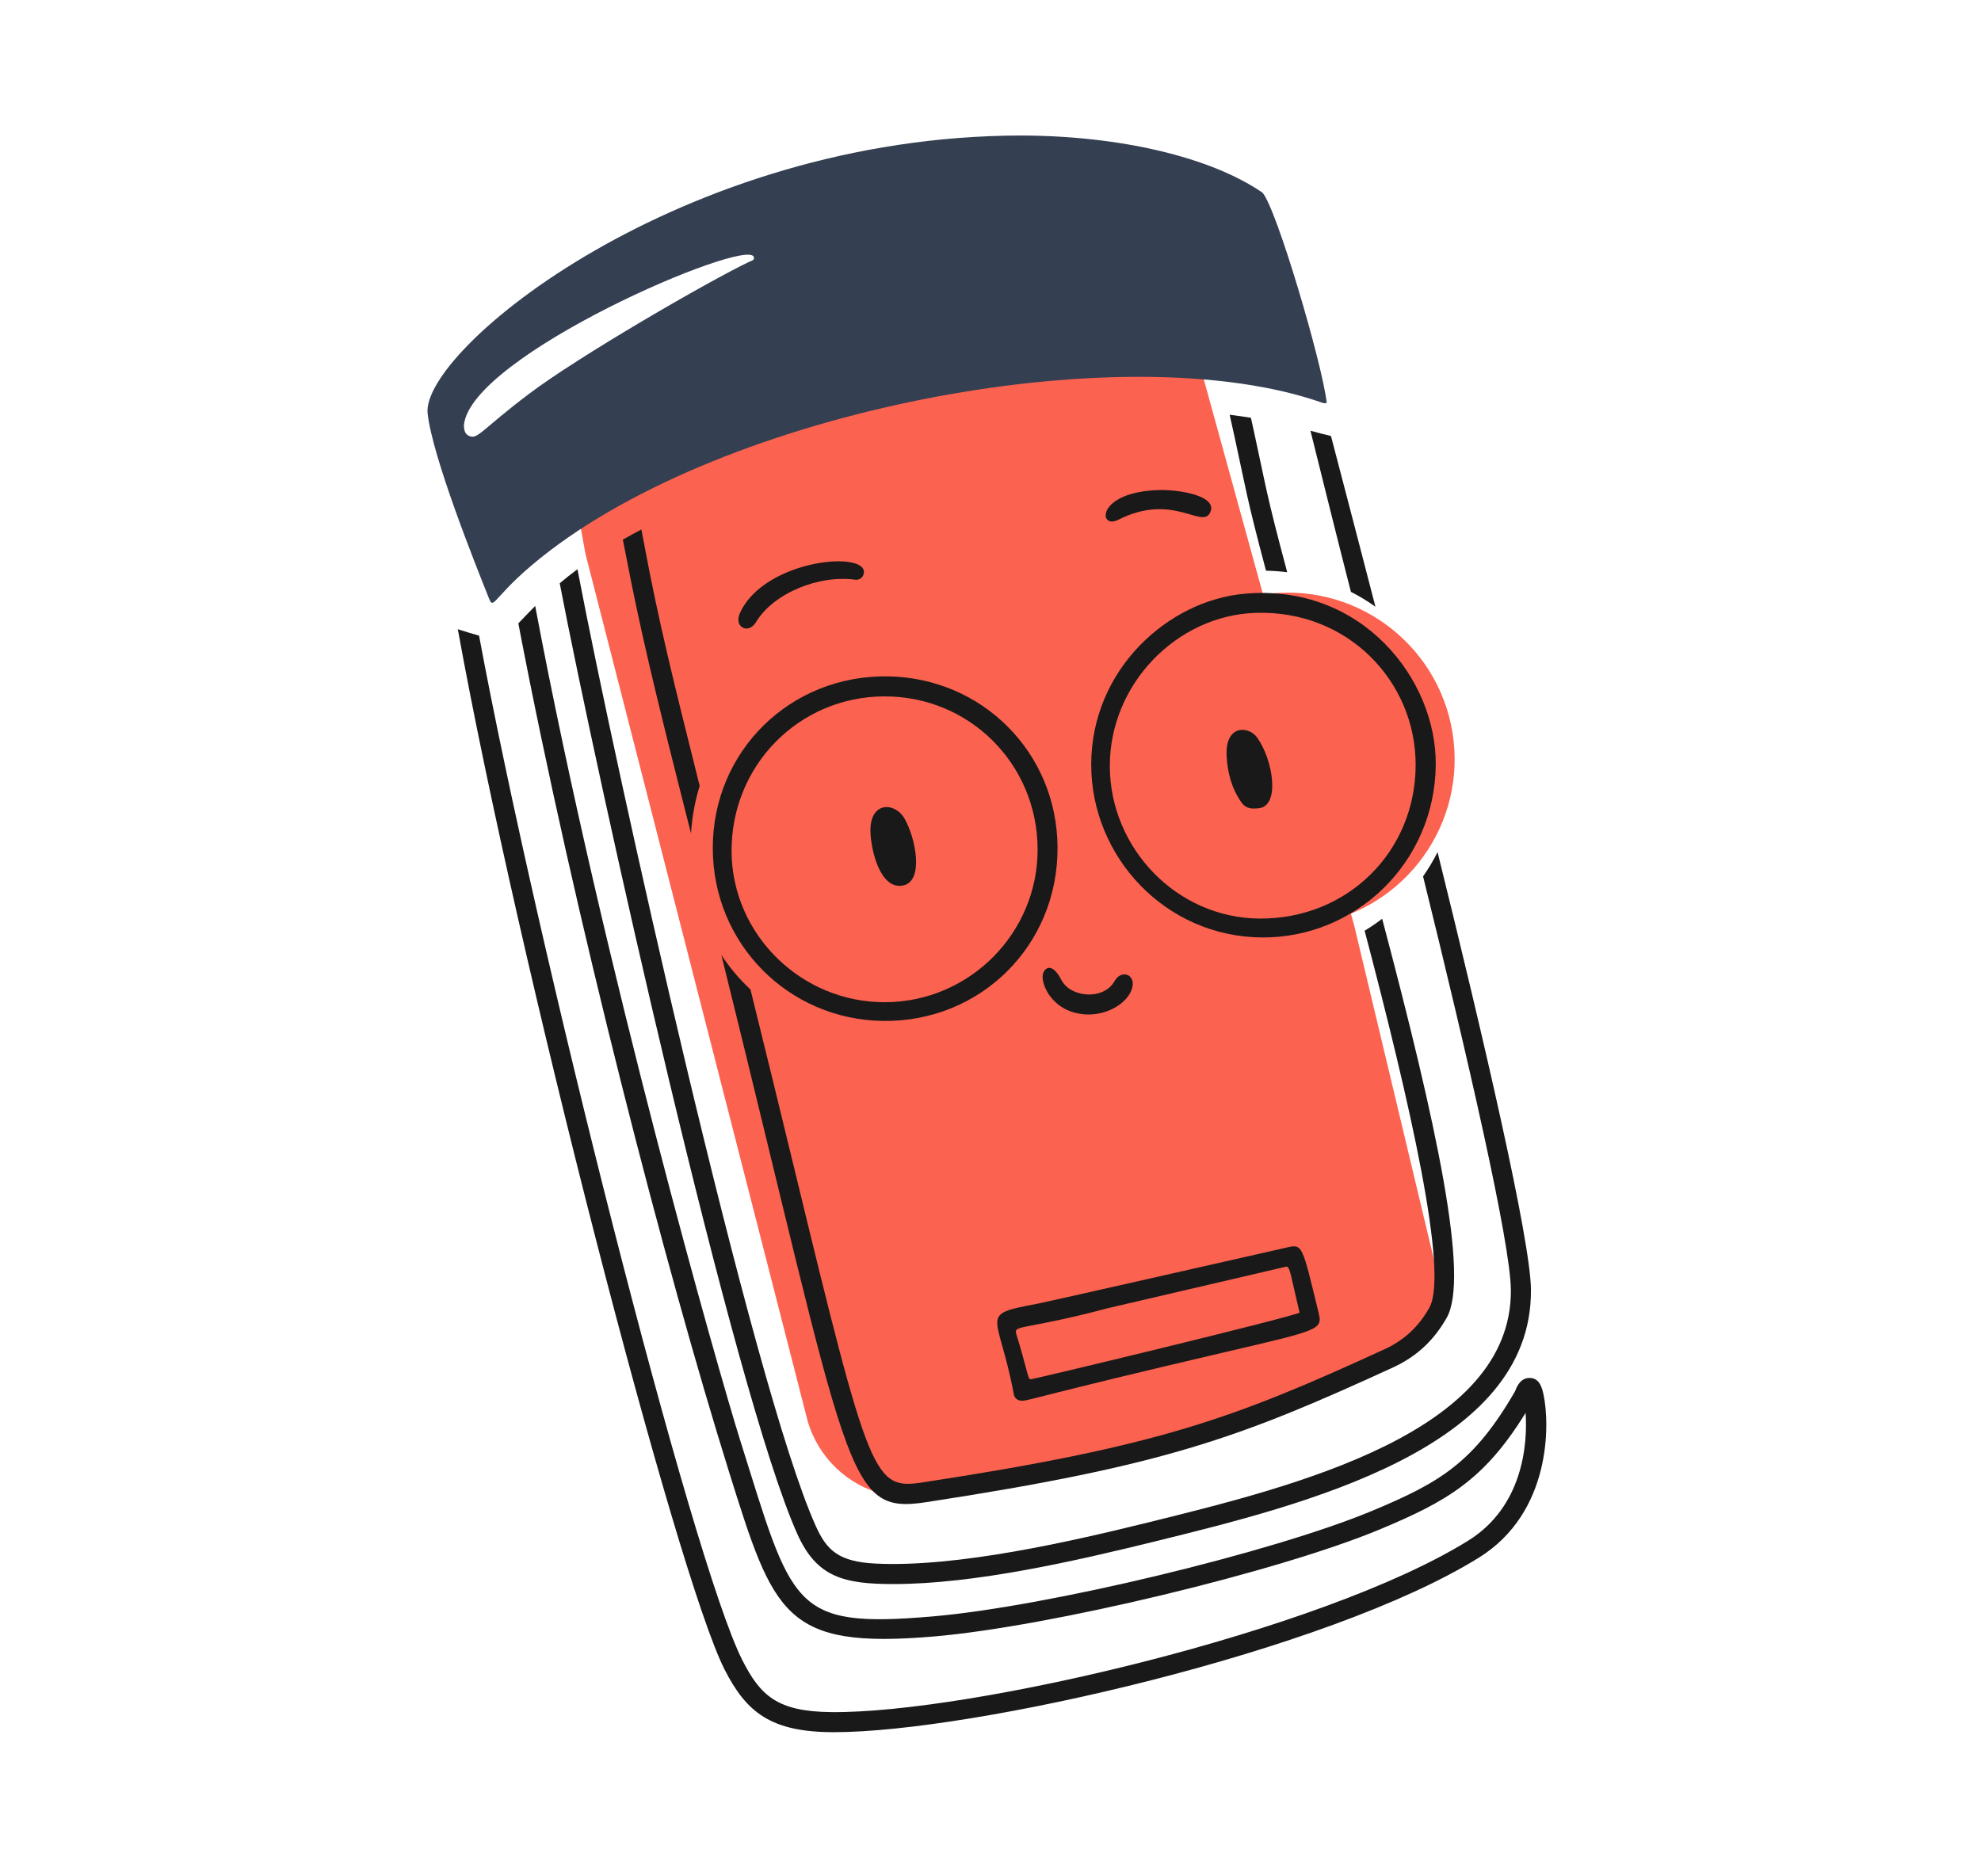
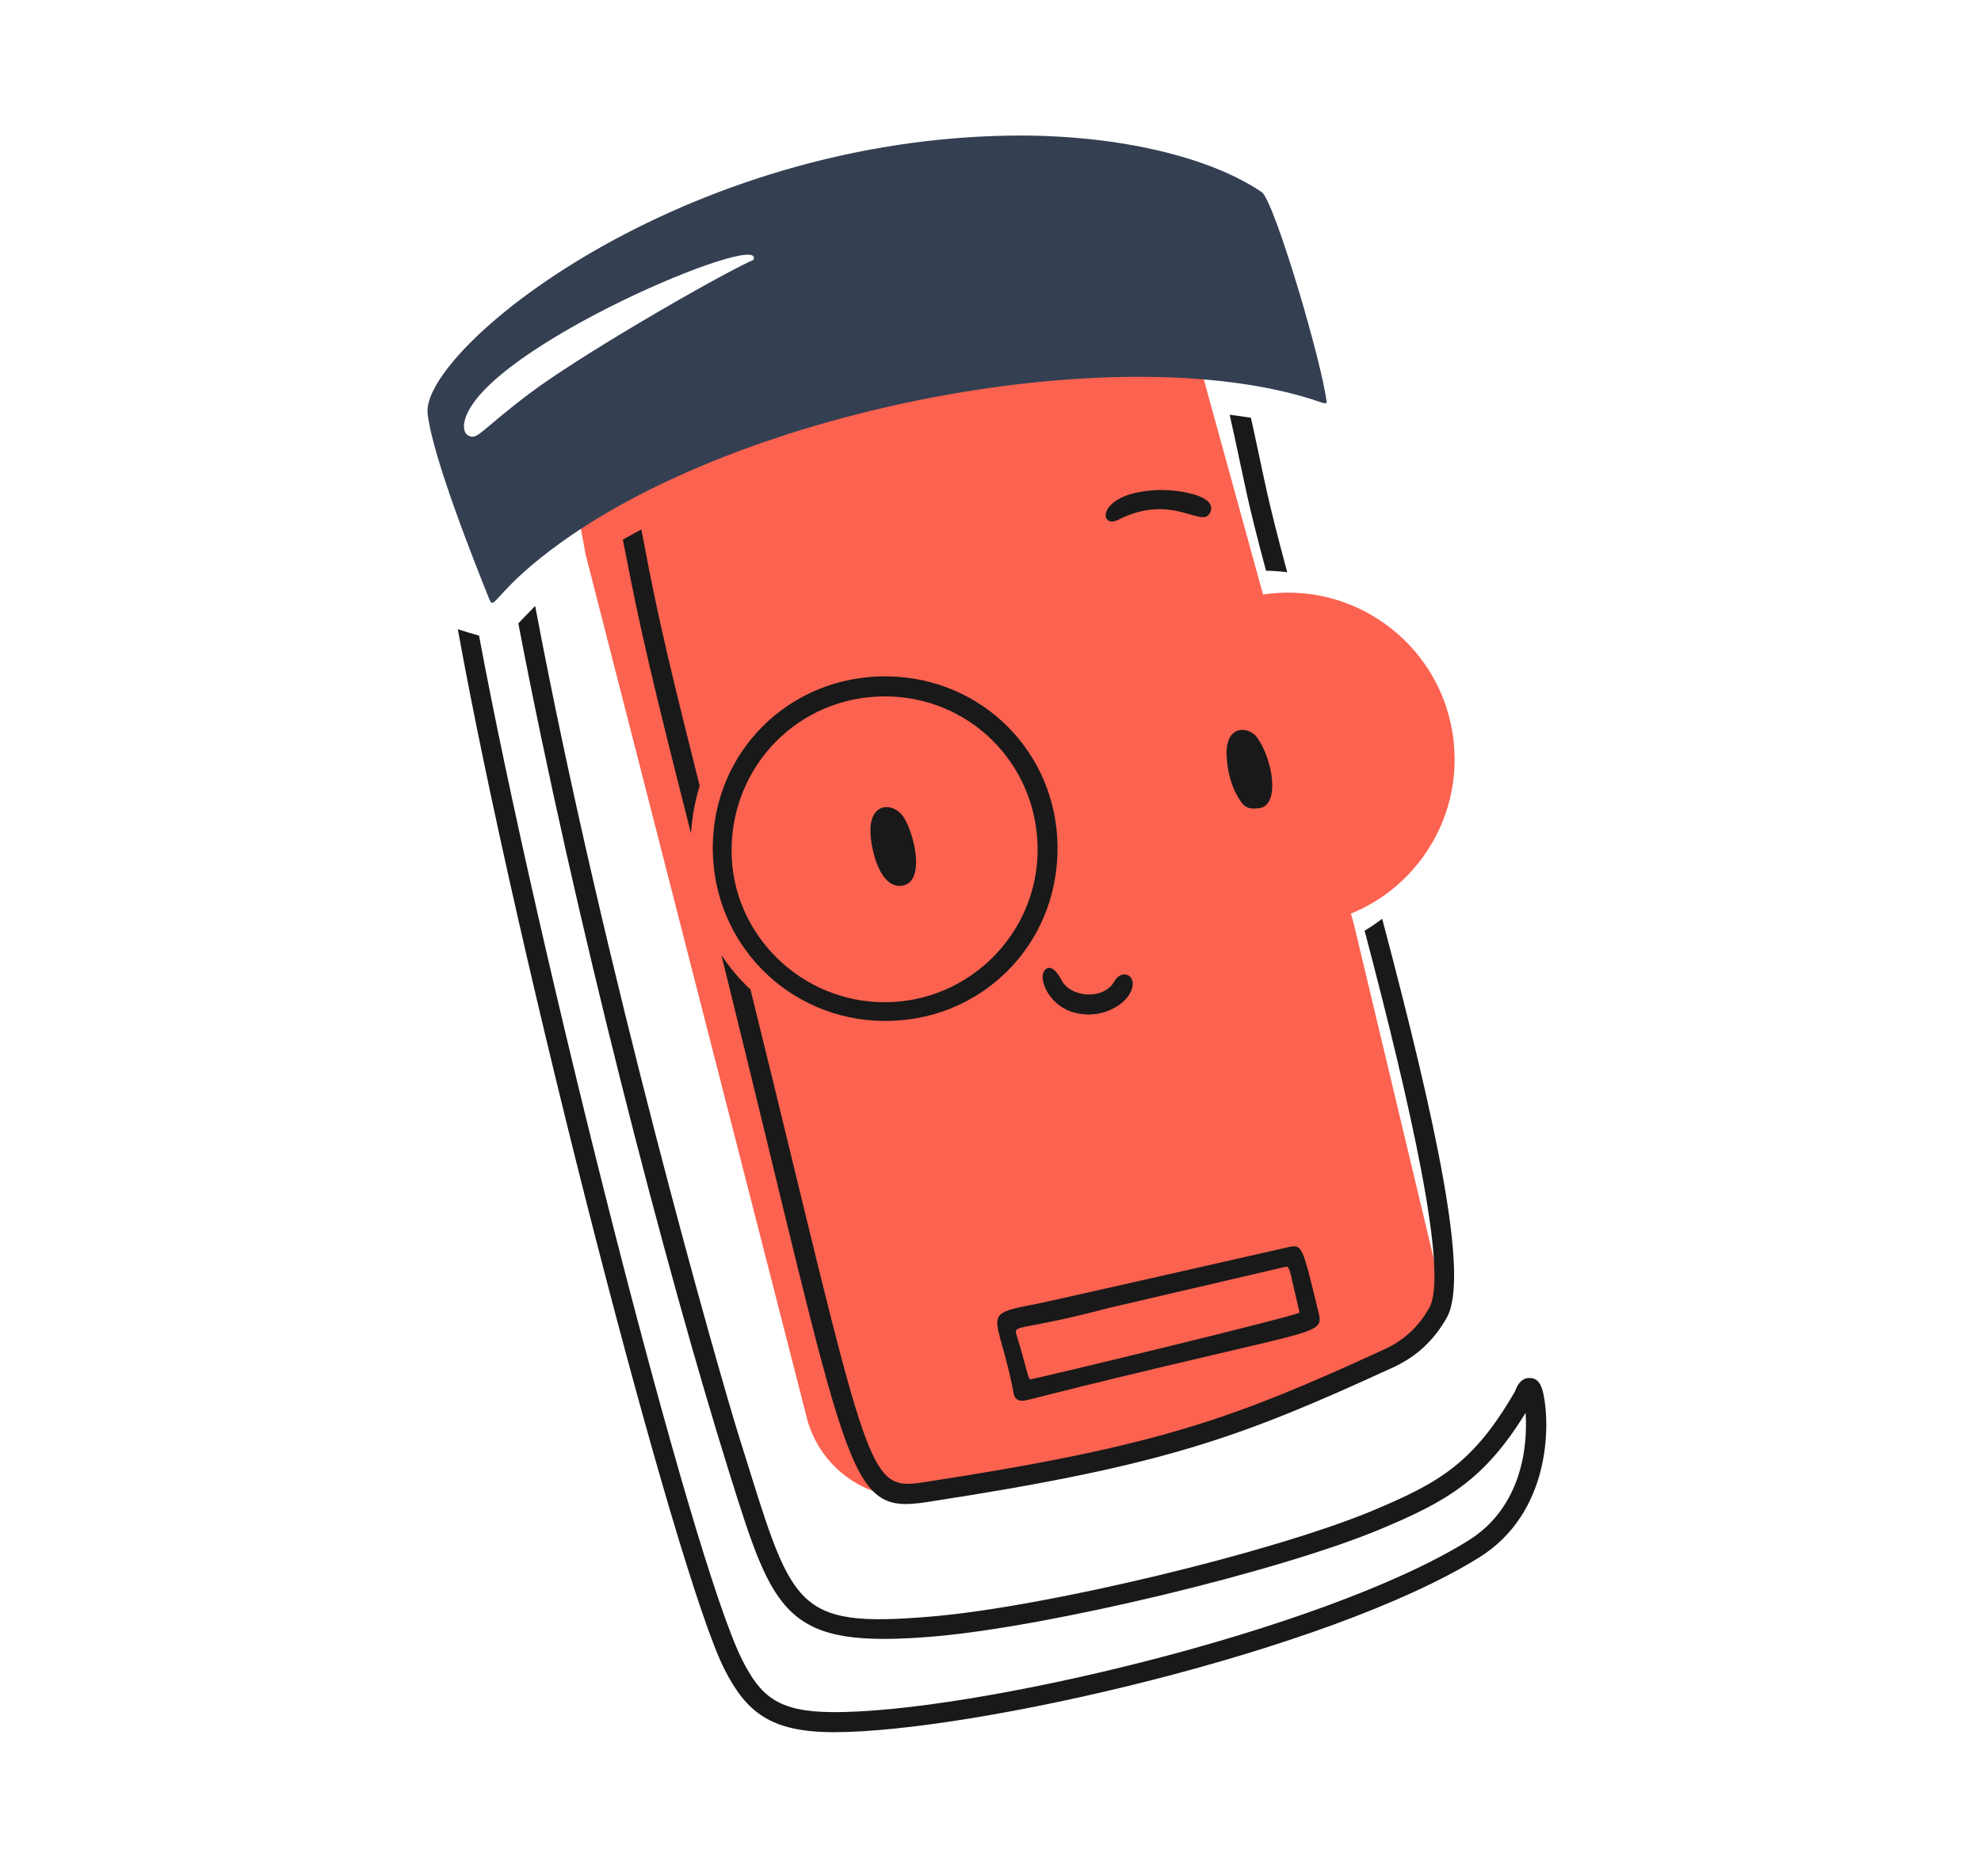
<svg xmlns="http://www.w3.org/2000/svg" width="190" height="180" viewBox="0 0 190 180" fill="none">
  <path d="M77.453 136.285L56.155 53.139L55.336 48.633H54.517L63.937 37.984L114.316 32.25L129.88 88.773L138.481 124.816L134.386 129.731L114.316 137.923L86.055 143.657L84.897 143.385C81.312 142.541 78.465 139.825 77.453 136.285Z" fill="#FC6250" />
  <path d="M61.516 50.791C60.891 51.12 60.299 51.446 59.737 51.769C60.855 57.487 61.696 61.918 65.226 75.811L66.274 79.951C66.382 78.322 66.668 76.802 67.107 75.395C64.471 64.879 63.14 59.449 61.816 52.364C61.715 51.828 61.615 51.304 61.516 50.791Z" fill="#191919" />
  <path d="M119.976 40.078C119.299 39.969 118.619 39.873 117.938 39.789C118.11 40.555 118.268 41.27 118.407 41.906C119.482 46.804 119.505 47.552 121.424 54.747C122.114 54.761 122.792 54.811 123.457 54.894C121.379 47.139 121.397 46.533 120.288 41.492L119.976 40.076V40.078Z" fill="#191919" />
  <path d="M130.883 89.286C135.243 105.826 138.955 122.132 137.089 125.45C136.063 127.275 134.666 128.574 132.819 129.423C118.298 136.088 111.198 138.729 88.562 142.199C83.794 142.929 83.447 142.081 76.147 111.959C74.771 106.278 73.382 100.6 71.98 94.926C70.92 93.937 69.983 92.826 69.188 91.615C81.635 141.891 81.001 145.307 88.853 144.103C111.733 140.597 118.919 137.922 133.621 131.174C135.85 130.15 137.534 128.587 138.766 126.395C140.93 122.545 137.848 108.065 132.565 88.139C132.024 88.552 131.462 88.934 130.881 89.287L130.883 89.286Z" fill="#191919" />
  <path d="M148.04 133.787C147.929 133.273 147.724 132.316 146.895 132.204C145.872 132.066 145.491 133.016 145.367 133.328C145.344 133.386 145.324 133.444 145.297 133.492C141.342 140.327 138.093 142.226 131.622 144.929C122.048 148.929 100.341 154.141 89.392 155.071C75.904 156.215 76.027 154.188 70.968 138.095C69.017 131.889 57.892 92.982 51.33 58.129C50.69 58.772 50.17 59.336 49.714 59.8C55.144 88.217 63.85 121.781 69.923 141.2C74.219 154.939 75.23 158.204 89.555 156.991C100.651 156.049 122.655 150.764 132.365 146.708C138.753 144.038 142.354 141.988 146.32 135.54C146.534 138.562 146.047 144.542 140.833 147.787C126.789 156.526 92.912 164.39 79.742 164.244C74.576 164.204 72.934 162.679 71.206 159.277C66.321 149.655 51.475 90.75 45.948 60.979C45.265 60.785 44.586 60.58 43.91 60.362C49.688 92.29 64.87 151.055 69.489 160.148C71.604 164.314 73.978 166.172 79.989 166.172C93.278 166.172 127.376 158.429 141.851 149.422C148.757 145.125 148.661 136.68 148.042 133.788L148.04 133.787Z" fill="#191919" />
  <path d="M126.454 125.869C124.898 119.488 124.933 119.329 123.496 119.658C123.496 119.658 100.626 124.852 99.49 125.069C93.73 126.167 95.762 125.855 97.229 133.723C97.308 134.148 97.6 134.377 98.049 134.377C98.659 134.377 99.742 133.863 117.666 129.673C126.695 127.563 126.866 127.558 126.454 125.869ZM106.267 125.495L123.371 121.508C123.739 121.508 123.776 122.295 124.642 125.925C123.591 126.432 98.892 132.384 98.796 132.326C98.567 132.194 98.444 131.102 97.483 128.012C97.178 127.035 98.054 127.677 106.268 125.494L106.267 125.495Z" fill="#191919" />
-   <path d="M129.568 56.777C130.391 57.196 131.177 57.675 131.92 58.203C130.506 52.742 129.085 47.283 127.656 41.826C127.133 41.711 126.481 41.532 125.688 41.322C126.376 44.078 128.584 52.985 129.568 56.776V56.777Z" fill="#191919" />
-   <path d="M146.837 123.743C146.801 118.944 142.26 99.465 137.878 81.744C137.47 82.562 137.003 83.339 136.488 84.072C140.69 101.114 144.877 119.203 144.909 123.757C145.01 137.448 124.079 142.599 110.232 146.023C102.714 147.882 91.784 150.38 83.988 149.997C80.407 149.823 79.284 148.701 78.248 146.406C72.148 132.899 58.94 73.259 55.477 55.077L55.386 54.605C54.76 55.071 54.196 55.52 53.683 55.954C57.302 74.776 70.388 133.681 76.491 147.199C78.353 151.322 80.96 151.962 85.695 151.962C93.481 151.962 103.137 149.753 110.691 147.892C125.13 144.338 146.948 138.955 146.835 123.743H146.837Z" fill="#191919" />
  <path d="M121.073 18.472C116.104 15.07 107.455 13.024 97.928 13C65.28 13.046 40.329 33.605 41.014 39.68C41.487 43.867 45.57 54.085 46.913 57.442C47.403 58.67 47.359 56.92 52.752 52.819C71.076 38.886 108.391 32.152 126.804 38.631C127.071 38.725 127.225 38.666 127.248 38.646C126.85 34.987 122.398 19.84 121.073 18.472ZM71.853 25.116C67.874 27.023 55.48 34.192 50.708 37.806C46.146 41.26 45.813 42.192 44.991 41.819C44.609 41.645 44.503 41.318 44.496 40.781C45.128 34.097 71.558 22.794 72.288 24.633C72.421 24.97 72.047 25.023 71.853 25.116Z" fill="#343F52" />
  <circle cx="123.527" cy="72.841" r="15.988" transform="rotate(-6.475 123.527 72.841)" fill="#FC6250" />
  <path d="M68.363 81.384C68.346 72.071 75.789 64.734 85.176 64.885C94.194 65.03 101.379 72.178 101.43 81.283C101.483 90.758 93.981 98.071 84.678 97.94C75.614 97.813 68.38 90.539 68.363 81.384ZM99.519 81.428C99.476 73.25 92.94 66.764 84.782 66.806C76.608 66.849 70.128 73.441 70.166 81.673C70.203 89.651 76.862 96.186 84.914 96.145C92.999 96.105 99.561 89.492 99.519 81.428Z" fill="#191919" />
-   <path d="M82.133 55.626C78.573 55.099 74.191 56.89 72.511 59.679C71.779 60.895 70.382 60.158 70.95 58.857C73.274 53.538 83.817 52.696 82.788 55.195C82.654 55.519 82.359 55.599 82.133 55.626Z" fill="#191919" />
  <path d="M104.257 97.319C100.971 97.21 99.796 94.415 100.026 93.456C100.171 92.849 100.89 92.257 101.797 94.007C102.678 95.708 105.851 95.989 106.901 94.116C107.579 92.907 109.121 93.513 108.499 95.037C107.981 96.308 106.171 97.383 104.258 97.32L104.257 97.319Z" fill="#191919" />
  <path d="M111.306 47.009C113.039 46.978 116.77 47.538 116.089 49.123C115.34 50.866 112.546 47.172 107.244 49.868C105.321 50.846 105.089 47.121 111.306 47.008V47.009Z" fill="#191919" />
  <path d="M83.486 79.793C83.411 76.839 85.826 76.952 86.726 78.483C87.825 80.35 88.646 84.518 86.632 84.944C84.43 85.409 83.531 81.567 83.486 79.793Z" fill="#191919" />
  <path d="M117.648 72.559C117.477 69.464 119.778 69.637 120.575 70.754C122.112 72.906 122.799 77.328 120.735 77.534C120.107 77.596 119.526 77.629 119.061 76.965C118.104 75.597 117.731 74.077 117.648 72.559Z" fill="#191919" />
-   <path d="M104.66 73.326C104.674 64.248 112.008 57.608 119.389 56.955C130.616 55.962 137.788 65.17 137.705 73.385C137.611 82.753 130.03 89.989 121.044 89.932C111.779 89.874 104.647 82.197 104.66 73.326ZM106.444 73.508C106.467 81.394 112.88 88.053 120.772 88.119C129.232 88.189 135.767 81.709 135.776 73.376C135.785 65.374 129.267 58.498 120.412 58.794C112.843 59.049 106.422 65.653 106.444 73.509V73.508Z" fill="#191919" />
</svg>